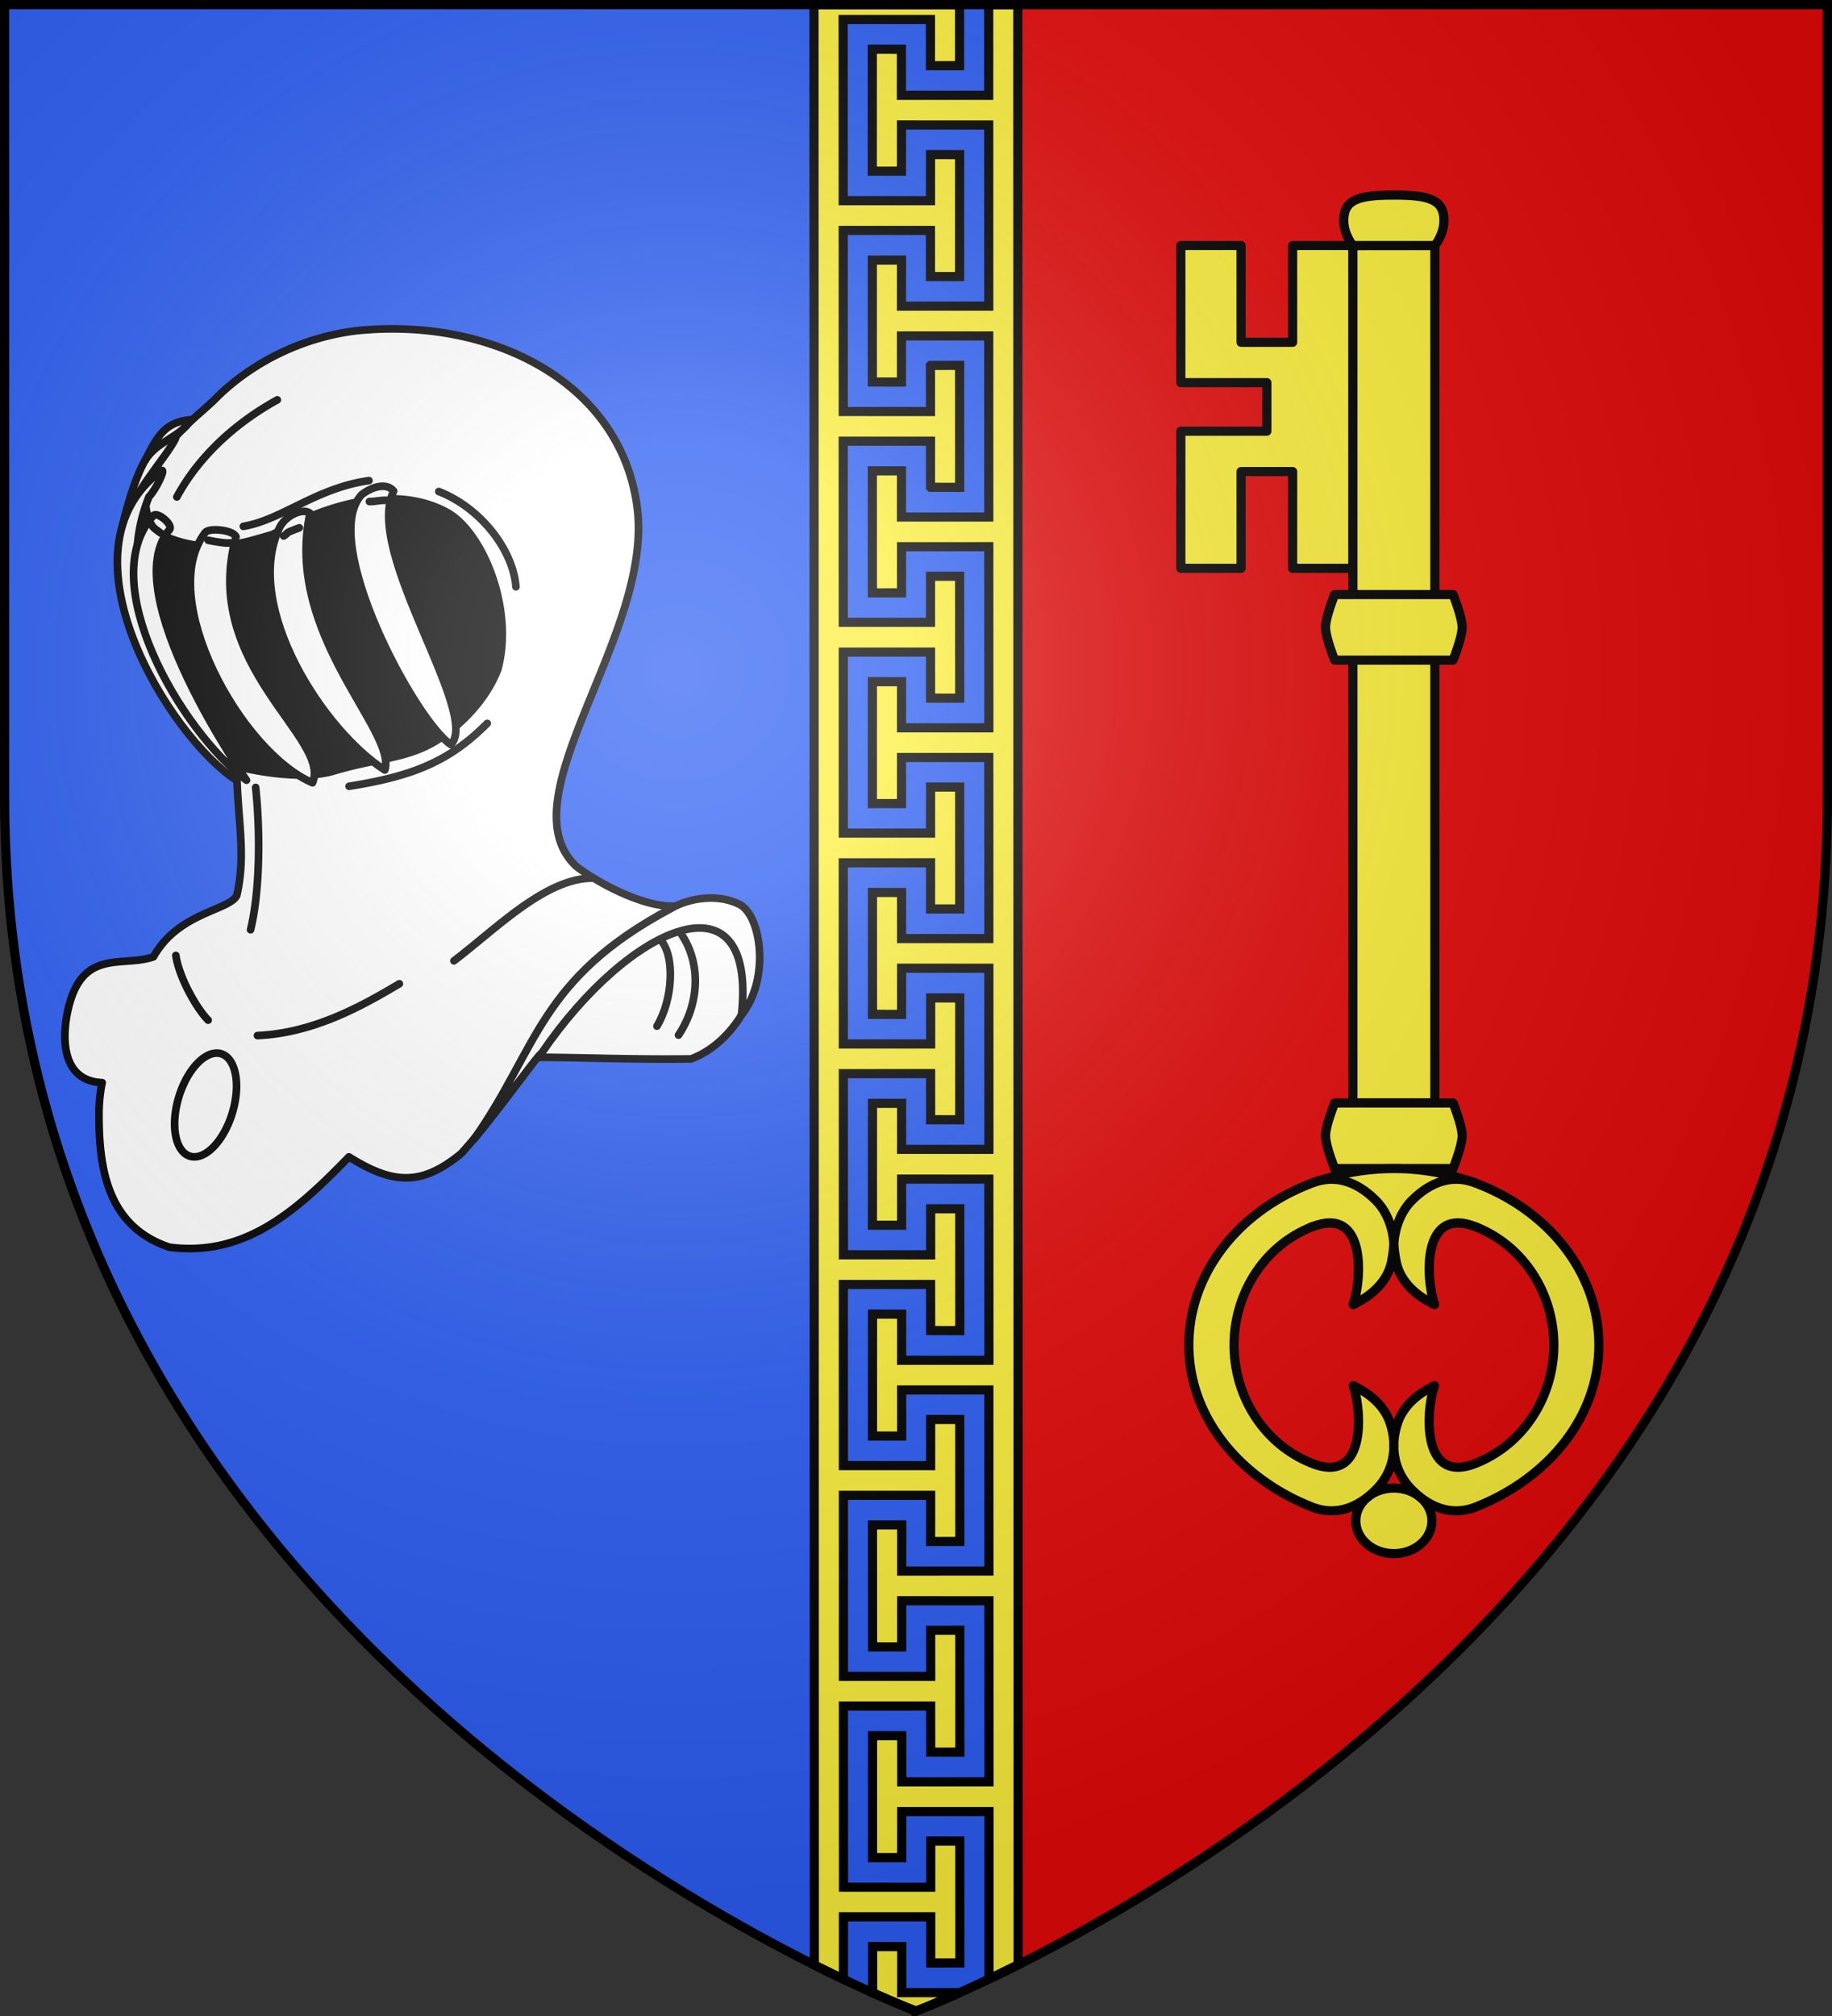
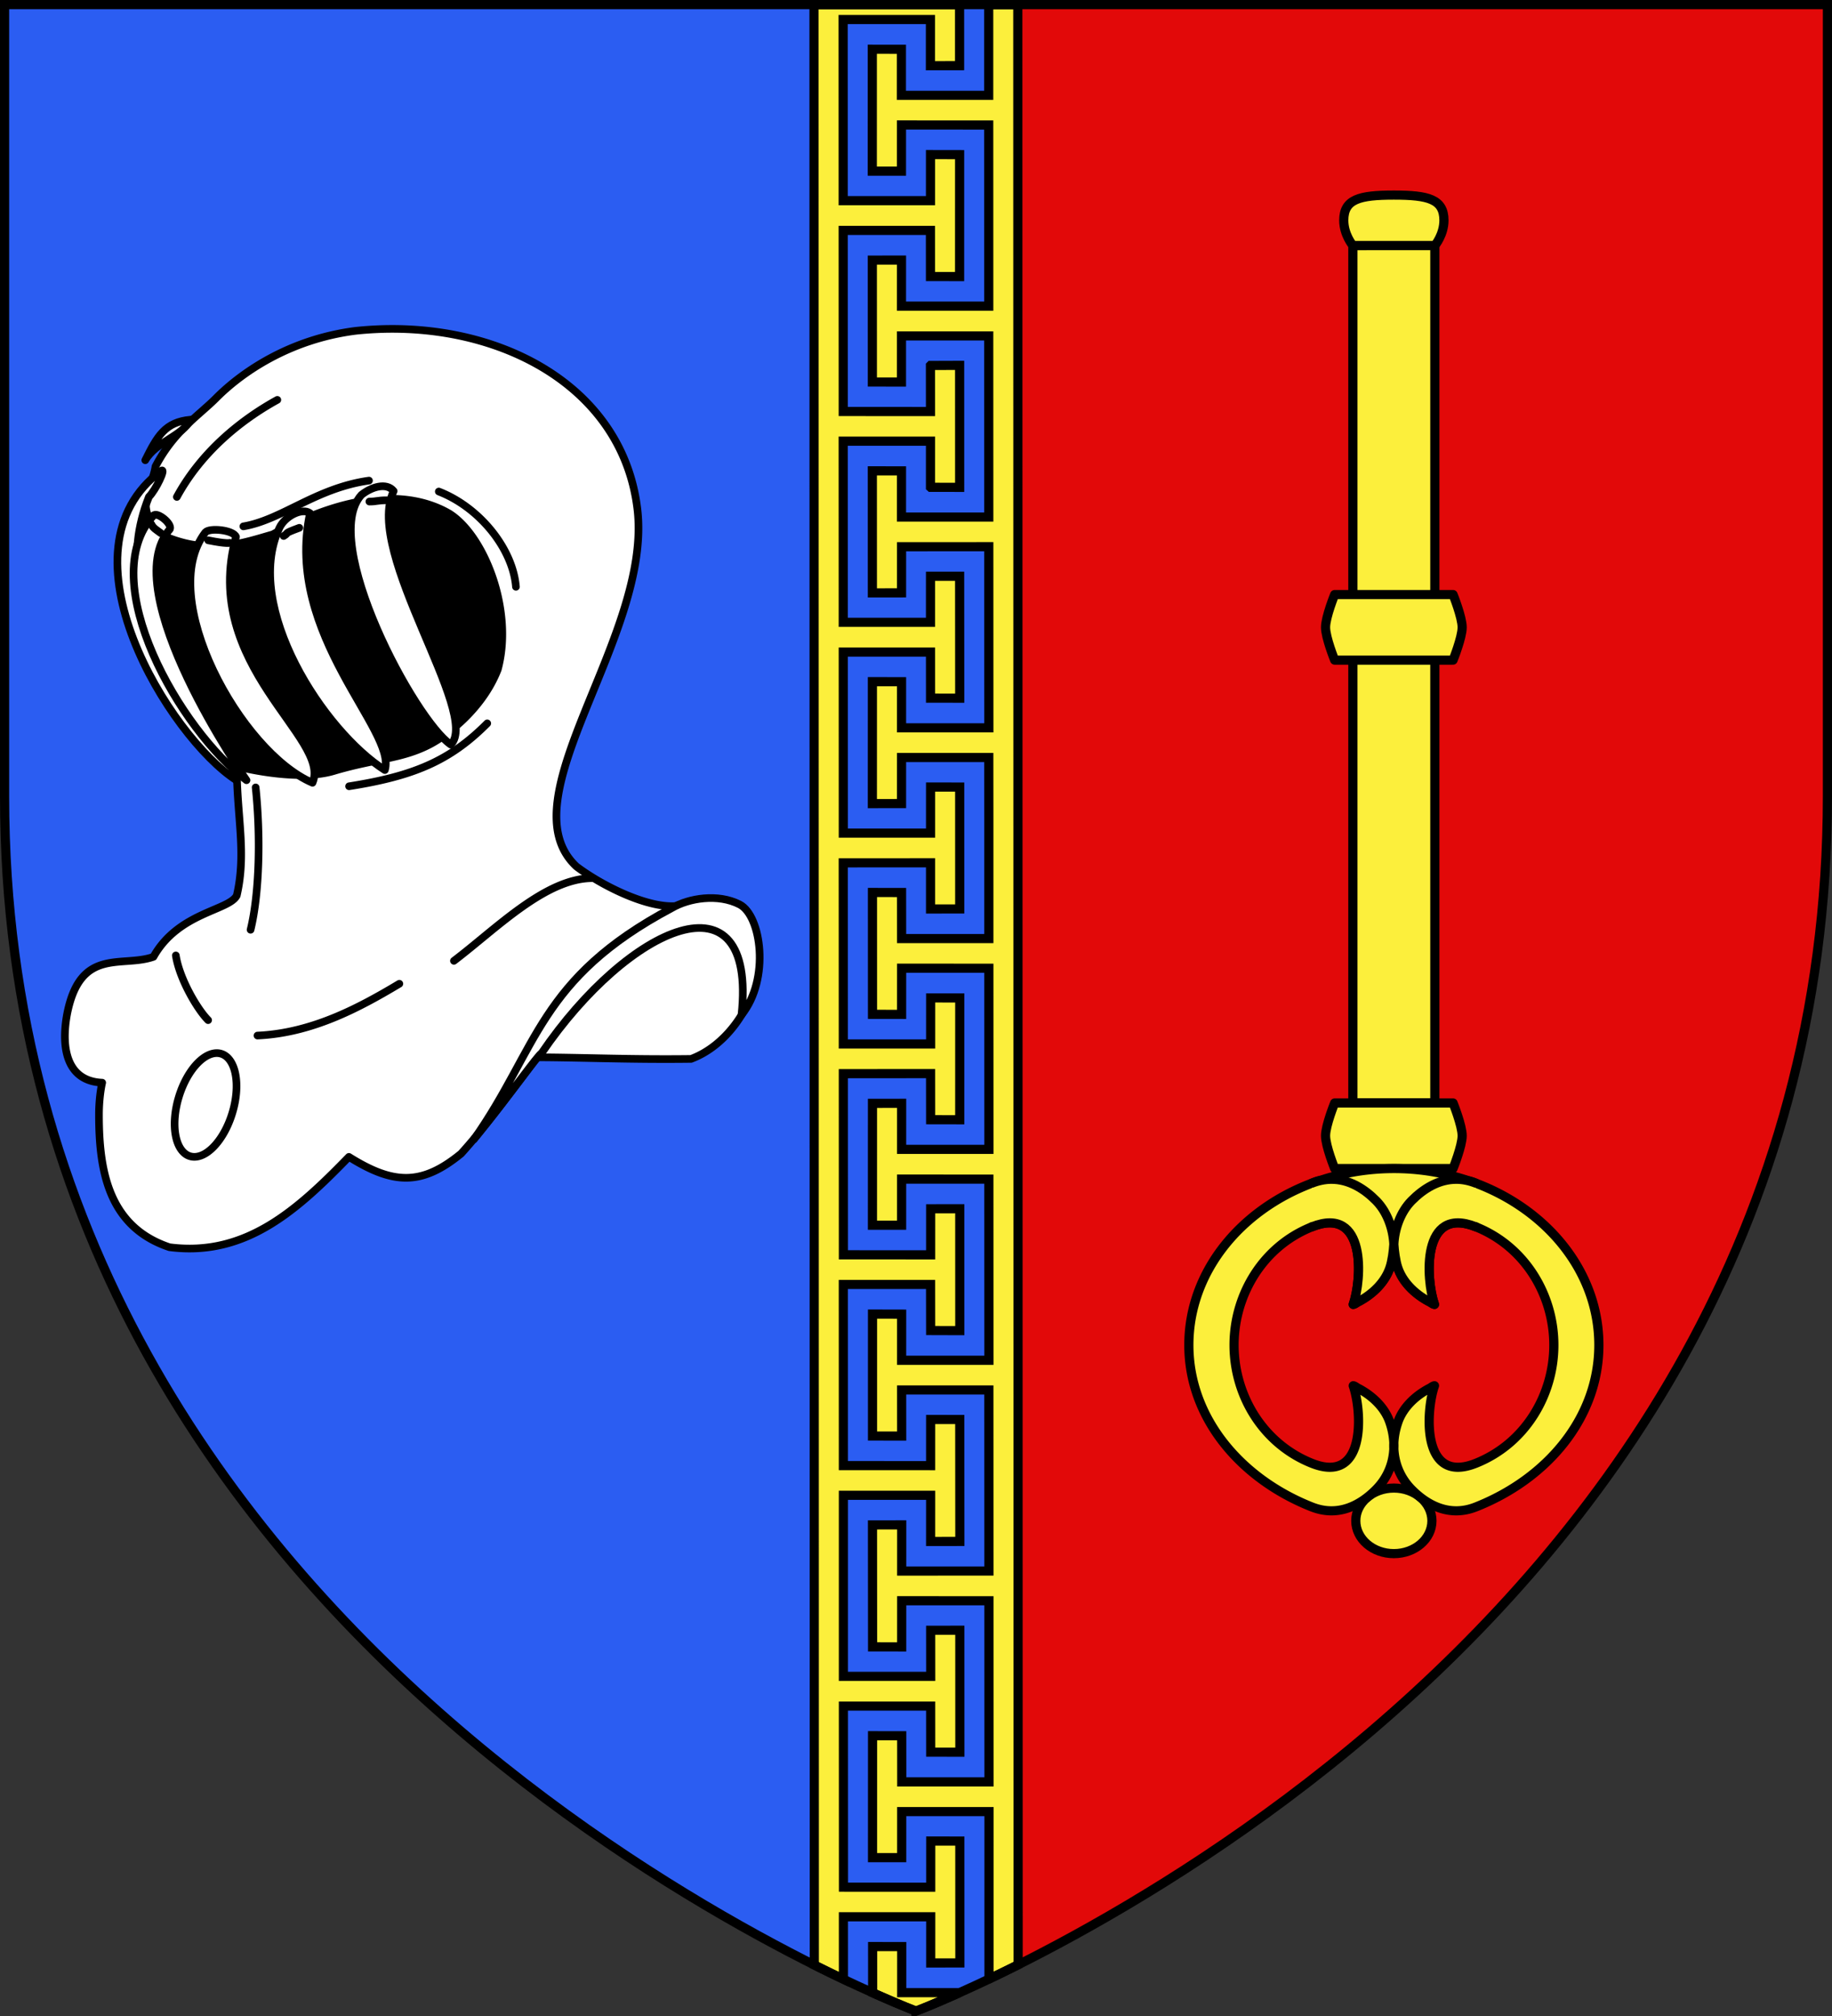
<svg xmlns="http://www.w3.org/2000/svg" width="600" height="660">
  <rect width="100%" height="100%" fill="#333333" stroke="none" />
  <radialGradient id="a" cx="221.445" cy="226.331" r="300" gradientTransform="matrix(1.353 0 0 1.349 -77.63 -85.747)" gradientUnits="userSpaceOnUse">
    <stop offset="0" stop-color="#fff" stop-opacity=".314" />
    <stop offset=".19" stop-color="#fff" stop-opacity=".251" />
    <stop offset=".6" stop-color="#6b6b6b" stop-opacity=".125" />
    <stop offset="1" stop-opacity=".125" />
  </radialGradient>
  <g fill-rule="evenodd">
    <path fill="#2b5df2" d="M1.5 1.5v259.246c0 13.518.669 26.64 1.938 39.39C29.008 556.583 300 658.5 300 658.5V1.5z" />
    <path fill="#e20909" d="M300 1.5v657s271.164-102.986 296.563-358.363a398 398 0 0 0 1.937-39.39V1.5z" />
  </g>
  <path fill="#2b5df2" d="M266.594 1.5v641.75C287.054 653.517 300 658.396 300 658.396s12.917-4.868 33.34-15.113V1.5z" />
  <g stroke="#000">
    <g stroke-linecap="round" stroke-linejoin="round" stroke-width="2.719">
      <g fill="#fff" stroke-width="2.072">
        <g fill-rule="evenodd">
          <path fill="#000" d="m66.5 22.66-15.11 7.798-4.387 8.287-2.437 8.286.487 10.236 9.261 19.985 10.236 17.06 20.473 21.447 65.316-5.362s7.798-42.894 7.311-46.306-28.758-49.23-28.758-49.23l-42.407 6.824z" transform="matrix(1.206 0 0 1.208 -14.942 123.09)" />
          <path stroke-width="2.5" d="M128.652 107.67a113 113 0 0 0-12.28.652c-21.684 2.791-37.259 13.63-45.604 22.024-5.669 5.7-13.804 10.803-19.84 22.36-1.316 7.946-7.083 12.36 1.254 22.064 15.62 7.4 27.297 2.98 37.111.199 28.842-15.803 47.531-12.898 57.885-6.809 11.327 7.119 21.145 31.574 15.86 50.992-4.9 12.672-16.27 21.384-22.089 24.455-9.33 4.926-17.85 4.703-31.72 8.83-12.206 3.633-31.686-1.51-31.686-1.51 0 16.256 3.26 28.295 0 42.253-2.586 4.982-19.097 5.469-27.285 20.07-10.412 3.67-24.094-3.379-28.334 19.014-1.991 11.14.092 21.673 11.543 22.183 0 0-1.049 4.225-1.049 10.563.007 18.099 3.02 36.611 23.088 43.308 25.102 3.262 42.109-12.442 58.767-29.576 14.531 9.1 23.809 9.504 36.73-1.056 7.531-8.287 16.083-19.78 24.901-31.55 15.08.053 30.525.78 50.422.532 22.626-8.426 32.877-47.963 5.977-47.715-6.841.24-11.946 2.879-11.946 2.879-7.61 4.826-14.163 9.058-19.959 13.305 7.63-8.64 14.962-15.476 21.51-18.573-9.445 1.057-24.73-6.552-33.125-12.89-23.719-22.2 25.114-75.518 19.938-117.252-4.691-37.822-40.74-58.692-80.069-58.752" />
-           <path d="M60.033 17.012c-8.255-1.717-12.758 17.069-14.577 24.162 3.62-10.602 11.83-18.714 14.577-24.162" transform="matrix(1.206 0 0 1.208 -14.942 123.09)" />
          <path d="M64.169 11.842c-6.962.63-9.055 4.438-12.327 10.986 2.934-5.05 10.084-6.561 12.327-10.986M56.242 25.642c-29.385 21.623 2.333 72.263 20.274 83.873-5.713-21.4-36.889-43.64-23.685-76.764 1.85-1.862 4.689-7.72 3.41-7.11" transform="matrix(1.206 0 0 1.208 -14.942 123.09)" />
          <path d="M54.06 37.826c.982-1.111 5.11 2.184 4.484 3.655-15.031 16.985 20.79 68.074 20.79 68.074C61.43 96.147 37.906 55.585 54.06 37.826m14.073 4.578c1.092-1.365 7.702-.666 8.349 1.19-9.68 34.894 25.969 54.567 20.775 66.65-19.497-8.324-42.646-50.214-29.124-67.84m28.435-5.229c-7.066 33.022 23.648 58.927 20.335 69.623-16.531-10.493-38.635-44.104-28.665-65.57 1.546-3.32 6.282-5.584 8.33-4.053m22.727-5.984c-8.161 16.751 23.738 60.277 15.53 68.714-9.778-6.61-35.825-55.045-24.27-67.693 2.693-2.15 6.782-3.437 8.74-1.02M194.834 144.197c-36.178 19.17-36.274 37.931-53.742 62.678 10.255-12.667 17.178-22.592 18.395-23.378 23.662-34.628 58.532-50.137 54.272-10.35 7.803-9.68 5.368-26.904-.504-29.92s-13.774-1.74-18.42.97" transform="matrix(1.206 0 0 1.208 -14.942 123.09)" />
-           <path d="M190.795 176.2c4.338-7.152 4.97-18.998.975-23.396m5.362-1.95c5.986 8.42 5.004 19.67-.487 27.784" transform="matrix(1.206 0 0 1.208 -14.942 123.09)" />
        </g>
        <path d="M53.483 40.177c.525 1.073 1.197 1.38 2.576 2.413m56.647-8.557c2.068 0 2.068-.345 4.825-.345M89.42 43.367c1.723-1.034-.458-.482 4.259-2.22m-24.746 3.386c5.17 1.034 5.86.689 5.86.689" transform="matrix(1.206 0 0 1.208 -14.942 123.09)" />
      </g>
      <path fill="none" d="M99.808 157.585c13.721-2.296 25.811-13.648 44.76-16.297M76.1 147.1c8.832-16.226 23.025-27.54 35.806-34.573m25.576 137.65c22.814-3.6 35.856-8.947 49.234-22.408m-17.264-82.59c14.651 5.68 26.403 20.486 27.494 33.932M95.847 366.623a9.948 19.012 16.958 1 1-19.025-5.822 9.948 19.012 16.958 1 1 19.025 5.822m78.995-54.263c15.092-11.452 32.431-29.304 49.233-29.451m-148.34 27.53c1.279 8.323 7.673 19.207 11.51 23.048m16.935-82.9c1.77 16.801 1.439 37.366-1.808 50.704m2.465 37.693c19.297-.866 36.04-9.757 50.558-18.457" transform="matrix(.919 0 0 .919 -12.014 27.499)" />
    </g>
    <g fill="#fcef3c" stroke-linecap="round" stroke-linejoin="round" stroke-width="1.904">
-       <path d="m567.91 68.542-20.186 20.186-12.622-12.622-7.146 7.146 12.622 12.622-20.186 20.186-8.84-8.84 14.246-14.246-7.564-7.564-14.246 14.246-8.84-8.84L542.667 43.3l8.84 8.84-14.246 14.246 7.564 7.563 14.246-14.246z" transform="matrix(-1.116 -1.112 -1.116 1.112 1097.017 635.678)" />
      <path d="M530.638 31.27 542.666 43.3 416.448 169.517 404.42 157.49z" transform="matrix(-1.116 -1.112 -1.116 1.112 1097.017 635.678)" />
      <path d="M544.077 29.86c-5.042-5.042-7.942-6.75-11.063-3.638-2.129 2.123-2.376 5.049-2.376 5.049l6.014 6.014 6.014 6.014s2.926-.247 5.049-2.376c3.111-3.12 1.404-6.02-3.638-11.063M401.747 154.816l17.373 17.374s-1.974 4.648-3.49 6.163c-1.514 1.514-6.162 3.49-6.162 3.49l-17.373-17.375s1.975-4.647 3.49-6.162c1.514-1.515 6.162-3.49 6.162-3.49M353.747 220.19c3.085 3.086 3.426 7.748.76 10.413-2.665 2.665-7.327 2.325-10.412-.76s-3.426-7.748-.761-10.413 7.327-2.325 10.413.76" transform="matrix(-1.116 -1.112 -1.116 1.112 1097.017 635.678)" />
      <path d="M400.782 173.155a48.3 48.3 0 0 0-12.615-9.087c-.49-.288-.997-.568-1.576-.788-14.634-6.61-31.228-4.87-41.878 5.78-10.65 10.649-12.137 27.17-5.779 41.877 2.342 5.417 7.419 6.887 12.003 6.852 3.395-.025 6.339-1.326 8.592-3.38 1.351-1.234 2.448-2.749 3.264-4.393 1.4-2.753 1.467-6.234.442-9.628-.154-.324-.15-.912-.388-1.223-2.392 4.943-12.663 16.617-17.486 5.345-4.32-10.095-1.43-21.453 5.96-28.843s18.754-10.282 28.843-5.96c11.27 4.828-.402 15.094-5.345 17.486.31.238.899.234 1.223.388 3.394 1.025 6.875.957 9.628-.442 1.644-.816 3.16-1.913 4.392-3.264-1.303 1.189-1.743 1.572-3.264 4.392-1.4 2.753-1.467 6.234-.442 9.628.154.324.15.912.388 1.223 2.392-4.943 12.66-16.616 17.486-5.345 4.316 10.08 1.404 21.426-5.987 28.816-7.39 7.39-18.73 10.301-28.816 5.987-11.272-4.821.402-15.094 5.345-17.486-.31-.238-.9-.234-1.223-.388-3.394-1.025-6.875-.957-9.628.442-1.644.816-3.16 1.913-4.392 3.264-2.055 2.253-3.356 5.197-3.381 8.592-.035 4.584 1.435 9.661 6.852 12.003 14.707 6.358 31.228 4.87 41.878-5.78s12.389-27.243 5.779-41.877a10.4 10.4 0 0 0-.933-1.86 48.3 48.3 0 0 0-8.942-12.33" transform="matrix(-1.116 -1.112 -1.116 1.112 1097.017 635.678)" />
      <path d="M410.657 187.346c-.586-1.354-1.337-2.474-2.214-3.373-2.63-2.697-6.35-3.505-9.79-3.48-3.394.026-6.755 1.744-9.008 3.8-.917 1.023-2.235 2.74-2.847 3.974-1.4 2.753-1.467 6.234-.442 9.628.154.324.15.912.388 1.223 2.392-4.943 12.665-16.617 17.486-5.345M386.591 163.28c1.354.586 2.474 1.337 3.373 2.213 2.697 2.631 3.505 6.352 3.48 9.79-.026 3.395-1.744 6.756-3.8 9.01-1.023.916-2.741 2.234-3.974 2.846-2.753 1.4-6.234 1.467-9.628.442-.324-.154-.912-.15-1.223-.388 4.943-2.392 16.617-12.665 5.345-17.486M476.587 79.976l17.374 17.374s-1.975 4.648-3.49 6.162-6.162 3.49-6.162 3.49l-17.374-17.374s1.975-4.647 3.49-6.162 6.162-3.49 6.162-3.49" transform="matrix(-1.116 -1.112 -1.116 1.112 1097.017 635.678)" />
    </g>
    <path fill="#fcef3c" stroke-width="3" d="m266.594 1.5.101 641.8a505 505 0 0 0 9.541 4.653l-.006-20.432h28.592l-.006 15.122 9.553-.014-.016-39.9-9.529-.014-.006 15.12-28.572-.015-.02-59.283h28.572l.014 15.063h.024v.02l9.529.015-.014-39.903h-.02v-.021l-9.511.015v.02h-.02l.014 15.06h-28.592v-59.275h28.573l-.008 15.059h.02v.06l9.552-.015-.033-39.92-9.532-.016-.006 15.121-28.572-.015-.017-59.3h28.574l.023 15.09 9.545.028-.012-39.902-9.53.013-.007 15.082-28.57-.015-.02-59.3 28.573-.024.015 15.097 9.53.016.007-39.881-9.529-.014-.006 15.08H276.2l-.02-59.297 28.59-.013-.001 15.12 9.55-.013-.011-39.9h-.002l-9.53-.014-.007 15.084h-28.57l-.016-59.264h28.57l.014 15.082 9.55.016-.03-39.92h-9.532l-.006 15.08h-28.57l-.022-59.3h28.593l-.006 15.08.022.02 9.53.015v-.037l-.01-39.864v-.037l-9.534.033-.02.02.016 15.062-28.572-.015-.018-59.281h28.57l.014 15.1 9.533.013.008-39.918-9.531-.016-.006 15.082h-28.592l-.02-59.299h28.593l-.006 15.121 9.548-.013-.005-20.002zm57.215 0v29.709h-28.594l.006-15.08-9.53-.014-.007 39.918h9.552l.006-15.12 28.57.015.018 59.299h-28.59l.008-15.08-9.552.013.011 39.9 9.53.016v-.043l.006-15.06h28.574l.02 59.298h-28.594l.006-15.08v-.037l-9.53-.013v.021h-.02l.012 39.943 9.553-.013.006-15.1 28.57-.014.02 59.301h-28.598l.006-15.08h-.018v-.02l-9.531-.015-.006 19.96-.006 19.962 9.552-.014.006-15.08h28.573l.02 20.135v39.144h-28.573l-.016-15.08-9.529-.015v.043h-.002l.014 39.857 9.531.014.008-15.12 28.57.014.02 59.297h-28.594l.006-15.08-9.55.014-.009 39.877h.022v.021h9.53l.005-15.101 28.574.015.02 59.3H295.29l.006-15.1-9.54-.022v39.93l9.552.014-.014-15.102h28.57l.022 59.277-28.572.014.006-15.06h-.02v-.061l-9.553.014.034 39.922 9.529.013.008-15.12 28.57.015.022 59.297h-28.575l-.013-15.086h-.022v-.016l-9.531-.014-.008 39.918h9.553l.006-15.082h28.592l-.002 54.805a506 506 0 0 0 9.54-4.656L333.34 1.5zm-38.014 635.764.006 15.125c8.947 4.012 14.2 6.007 14.2 6.007s5.281-2.006 14.269-6.039h-18.95l.006-15.08z" />
  </g>
-   <path fill="url(#a)" fill-rule="evenodd" d="M300 658.5s298.5-112.32 298.5-397.772V1.5H1.5v259.228C1.5 546.18 300 658.5 300 658.5" />
  <path fill="none" stroke="#000" stroke-width="3" d="M300 658.397S1.5 546.095 1.5 260.688V1.5h597v259.188c0 285.407-298.5 397.71-298.5 397.71z" />
</svg>